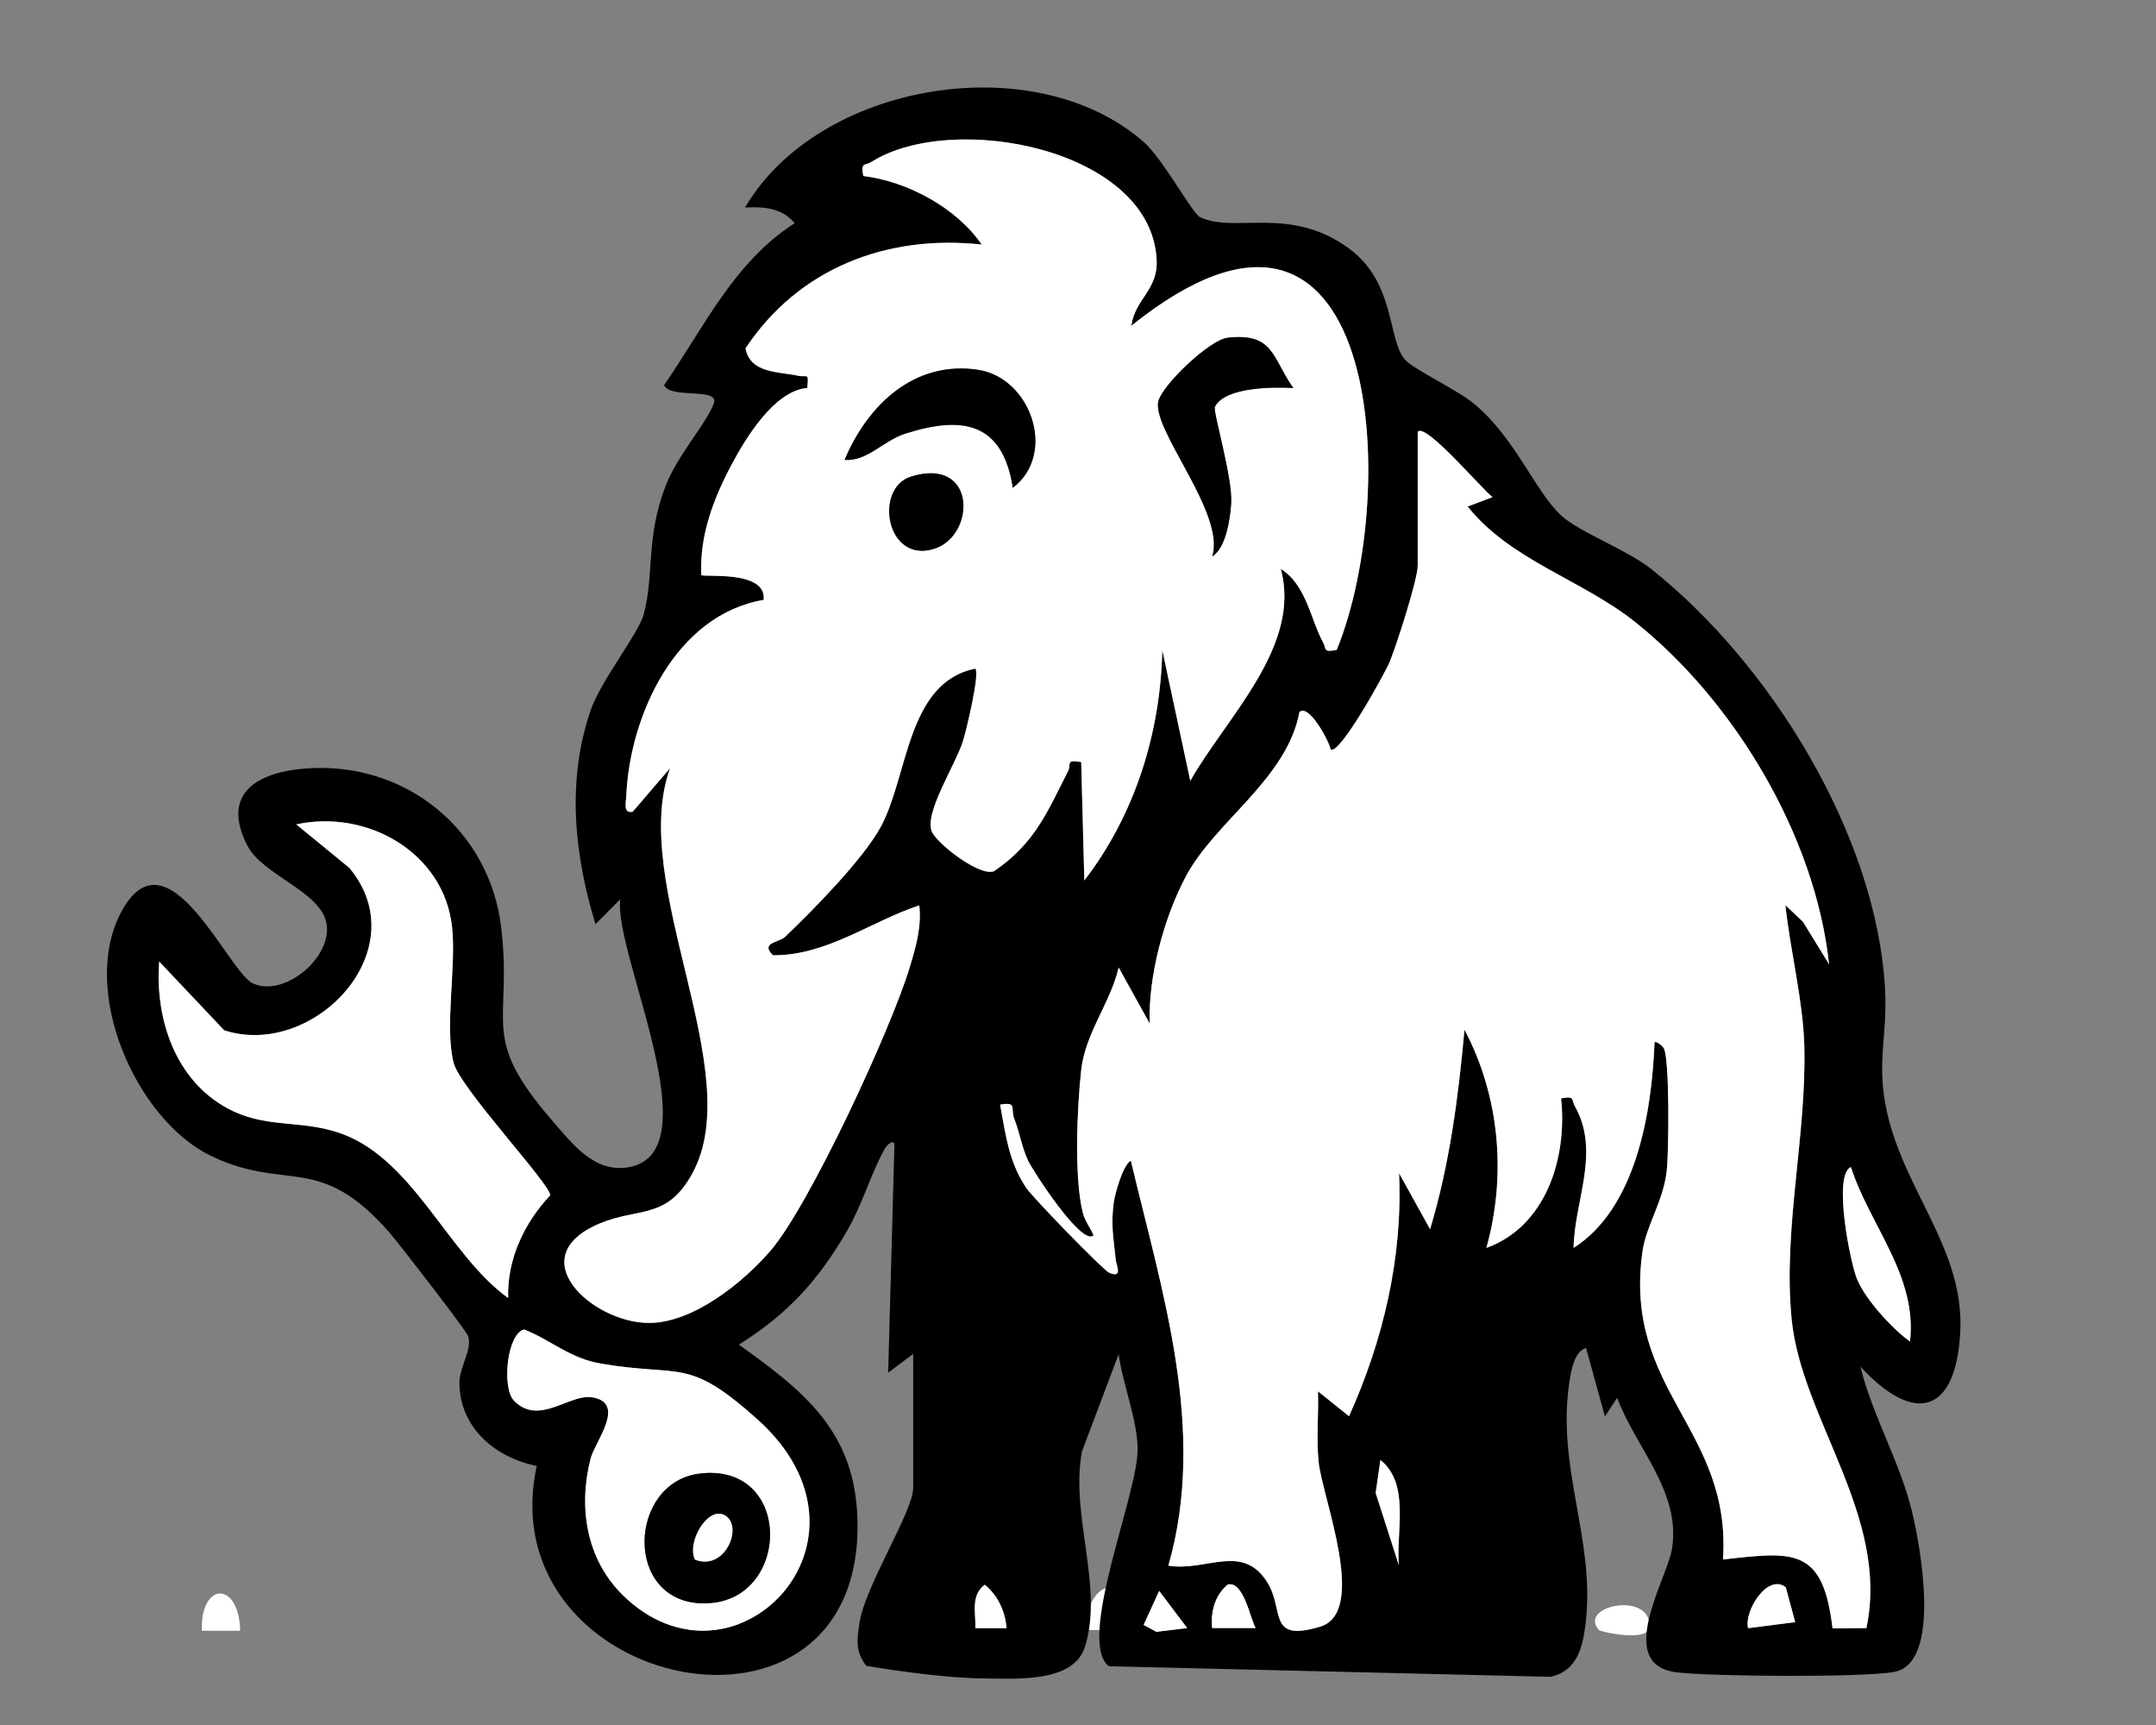
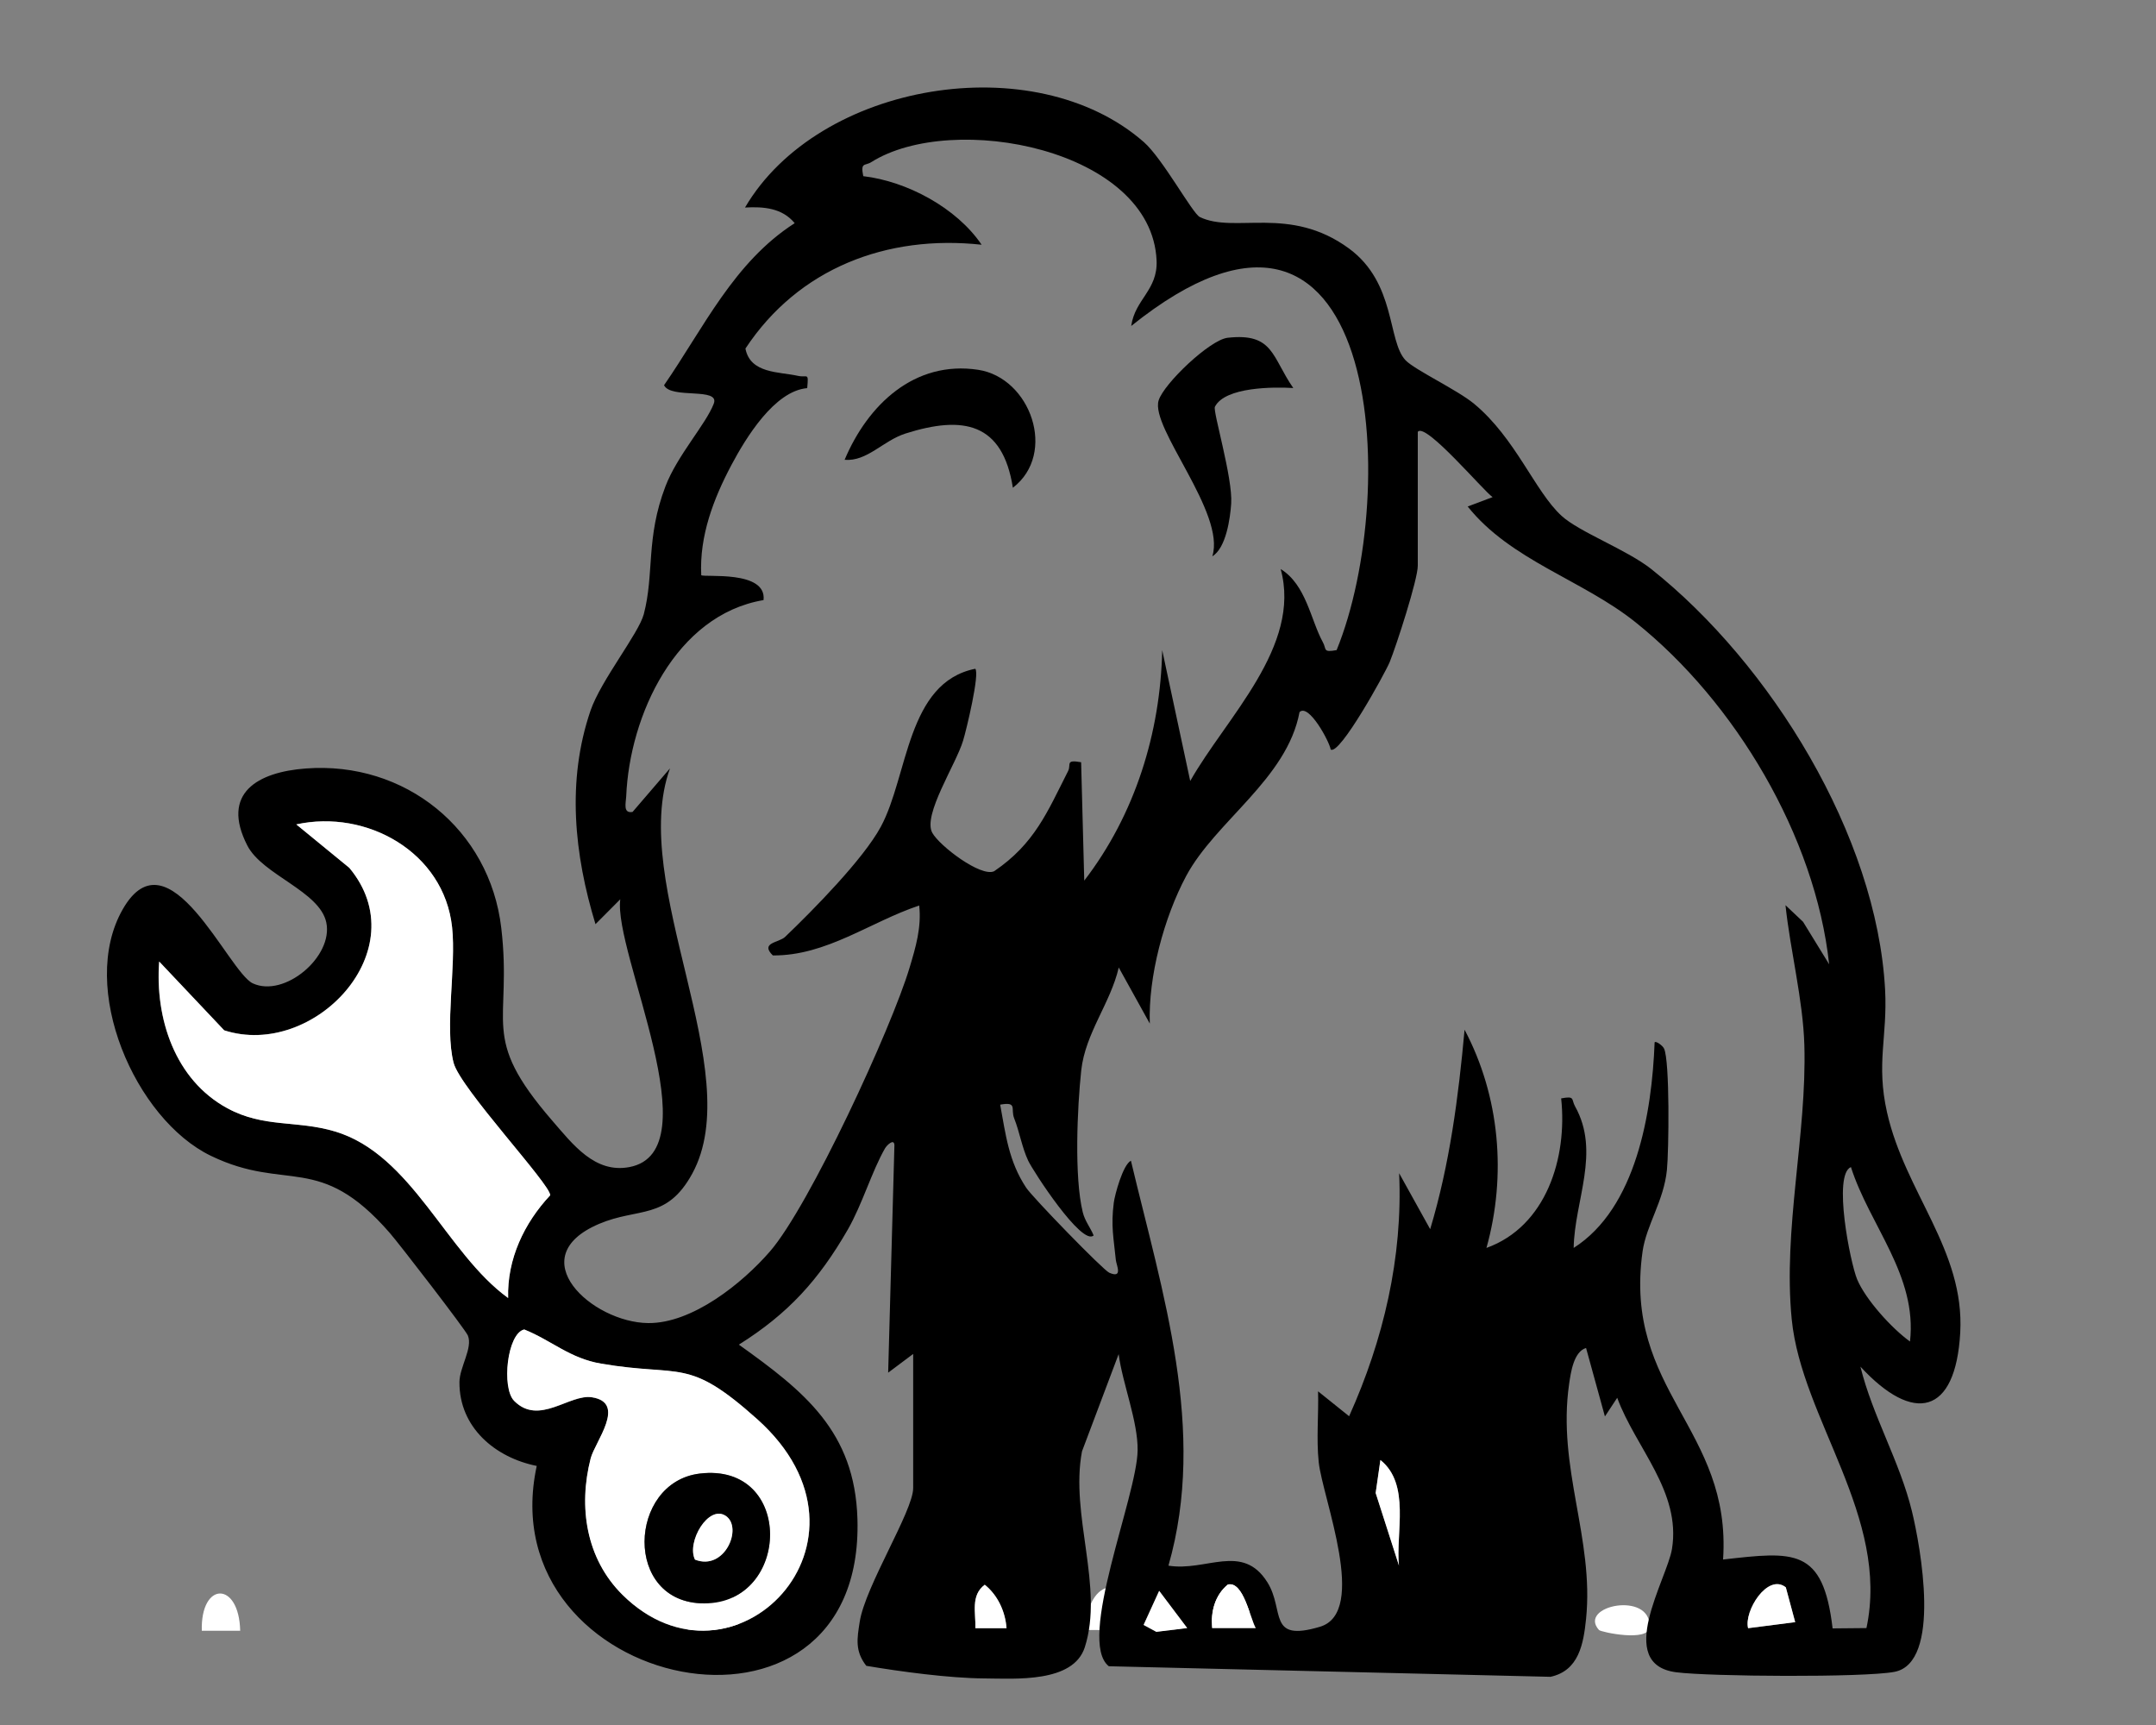
<svg xmlns="http://www.w3.org/2000/svg" id="Vrstva_1" version="1.1" viewBox="0 0 200 160">
  <rect x="0" y="0" width="200" height="160" fill="#808080" stroke="none" />
  <defs>
    <style>
      .st0 {
        fill: #fff;
      }
    </style>
  </defs>
  <path class="st0" d="M68.52,151.26h-4.75s2.09-4.14,2.09-4.14c2.07-.62,2.9,2.69,2.65,4.14Z" />
  <path class="st0" d="M22.28,151.26h-3.56c-.13-4.59,3.46-4.63,3.56,0Z" />
  <path class="st0" d="M112.38,150.45c-.38-2.21.79-3.07,2.58-3.96,2.76,2.59.65,4.4-2.58,3.96Z" />
  <path class="st0" d="M158.1,149.88h-2.86c-.17-1.68-.04-3.02,1.44-4,1.72-.36,1.52,2.97,1.42,4Z" />
  <path class="st0" d="M104.84,151.19h-4.12c.06-4.9,4.31-5.62,4.12,0Z" />
  <path class="st0" d="M148.33,151.19c-2.03-2.26,4.85-3.66,4.69-.28-.07,1.43-4.52.47-4.69.28Z" />
  <polygon class="st0" points="158.91 151.19 154.81 150.32 156.85 147.68 158.91 151.19" />
  <path d="M84.7,125.59l-2.31,1.73.58-21.09c-.02-.68-.71,0-.87.28-1.22,2.12-2.11,5.19-3.45,7.53-2.7,4.68-5.52,7.8-10.11,10.68,6.06,4.33,10.76,8.04,11,16.17.69,23.38-34.28,16-29.75-4.92-3.85-.77-7.2-3.57-7.17-7.78.01-1.38,1.26-3.18.78-4.32-.23-.55-6.39-8.54-7.26-9.53-6.54-7.5-9.54-3.74-16.57-7.13s-12.34-15.59-8.19-22.86c4.26-7.47,9.79,5.8,12.07,6.86,2.93,1.36,7.48-2.47,6.82-5.64-.61-2.92-5.93-4.41-7.33-7.15-2.49-4.87.99-6.81,5.42-7.14,9.2-.7,17.07,5.64,18.14,14.79,1.05,8.98-2.09,9.98,4.7,17.84,1.94,2.24,3.98,4.95,7.19,4.34,7.72-1.47-1.51-19.93-.85-24.84l-2.3,2.31c-1.97-6.46-2.69-13.28-.46-19.81.96-2.8,4.46-7.14,4.94-8.94.99-3.77.17-7.05,2.01-11.86,1.09-2.86,3.73-5.73,4.48-7.66.61-1.57-3.97-.4-4.61-1.72,3.67-5.31,6.48-11.42,12.12-15.03-1.16-1.41-2.89-1.55-4.61-1.45,6.81-11.62,26.84-14.98,37-6.07,1.76,1.55,4.5,6.61,5.19,6.95,3.24,1.57,8.33-1.12,13.84,2.92,4.38,3.22,3.55,8.56,5.24,10.36.84.89,4.79,2.74,6.36,4.04,3.86,3.2,5.64,8.12,8.11,10.39,1.66,1.52,6.04,3.13,8.34,4.95,11.04,8.77,20.91,24.69,21.68,39.01.23,4.39-.85,6.8.18,11.38,1.69,7.47,7.21,12.77,6.79,20.43-.43,7.64-4.33,8.49-9.26,3.15,1.13,4.59,3.66,8.81,4.78,13.42.79,3.25,2.78,14.04-1.62,14.89-2.84.54-17.11.44-20.24.04-5.78-.74-.85-8.66-.4-11.44.86-5.32-3.38-9.39-5.08-14.02l-1.14,1.73-1.75-6.35c-1.15.34-1.42,2.29-1.57,3.33-1.13,7.78,2.33,14.33,1.57,21.8-.24,2.31-.66,4.8-3.3,5.37l-40.97-.98c-3.01-2.37,2.62-15.78,2.67-20.02.04-2.69-1.4-6.19-1.76-8.93l-3.4,9.02c-1.12,5.91,2.05,12.58.26,18.17-1.07,3.32-6.45,2.91-9.3,2.89-3.29-.02-7.84-.64-10.97-1.17-1.07-1.38-.85-2.53-.61-4.08.51-3.29,4.96-10.29,4.96-12.4v-12.43ZM104.94,30.22c.35-2.47,2.47-3.3,2.35-6.06-.46-10.34-18.93-13.88-26.47-9.12-.59.37-1.01-.03-.74,1.3,4.03.47,8.65,2.92,10.98,6.36-8.8-.96-17,2.19-21.91,9.63.45,2.34,3.13,2.14,4.86,2.53.9.2,1.01-.39.87,1.14-3.04.26-5.69,4.61-7.03,7.13-1.66,3.13-2.98,6.58-2.8,10.22.24.23,6.09-.5,5.78,2.31-8.16,1.38-12.43,10.72-12.74,18.2-.03.63-.32,1.61.59,1.45l3.47-4.04c-3.88,10.76,7.25,28.12,2.06,37.6-2.37,4.33-5,3.1-8.64,4.65-7.3,3.11-.64,9.15,4.56,9.2,4.1.04,8.74-3.7,11.29-6.64,3.66-4.21,11.29-20.74,12.96-26.34.57-1.9,1.11-3.72.89-5.75-4.52,1.5-8.59,4.67-13.58,4.63-1.21-1.2.56-1.17,1.14-1.72,2.58-2.47,7.25-7.2,8.88-10.22,2.55-4.72,2.39-13.37,8.76-14.65.43.45-.82,5.66-1.13,6.67-.66,2.2-3.76,6.89-2.86,8.54.67,1.22,4.51,4.14,5.74,3.57,3.77-2.56,4.94-5.51,6.86-9.29.31-.61-.3-1.09,1.21-.82l.29,10.98c4.71-6.12,7.07-13.72,7.23-21.38l2.6,12.14c3.32-5.87,10.36-12.49,8.39-19.66,2.37,1.46,2.78,4.72,3.91,6.78.37.66-.03.98,1.28.74,6.05-14.81,4.11-48.65-19.06-30.06ZM131.52,40.04v12.43c0,1.28-1.98,7.4-2.61,8.95-.42,1.01-4.64,8.68-5.47,8.1-.11-.73-2.04-4.31-2.89-3.47-1.16,6.2-7.79,10.11-10.52,15.21-2.06,3.86-3.52,9.32-3.37,13.68l-2.88-5.2c-.76,3.3-3.1,6.08-3.48,9.54-.37,3.47-.66,9.88.14,13.15.2.83.7,1.41,1.01,2.16-1.08,1.02-5.6-5.94-6.07-6.93-.58-1.23-.8-2.67-1.3-3.93-.35-.88.34-1.56-1.3-1.27.52,2.82.79,5.25,2.41,7.7.59.9,7.15,7.65,7.71,7.89,1.3.57.66-.7.61-1.18-.2-2.02-.47-3.15-.19-5.32.09-.71.84-3.52,1.59-3.89,2.92,12.28,7.08,24.99,3.48,37.56,3.49.57,6.86-2.14,9.17,1.53,1.65,2.61-.03,5.6,4.88,4.14,4.52-1.34.24-11.95-.11-15.27-.23-2.18,0-4.4-.06-6.57l2.88,2.31c3.18-7.07,4.99-14.73,4.64-22.54l2.88,5.19c1.81-6.02,2.62-12.25,3.19-18.5,3.27,6.17,3.91,13.51,2.03,20.24,5.55-2,7.52-8.36,6.93-13.87,1.32-.25.92.08,1.29.74,2.38,4.26-.05,8.72-.13,13.13,5.8-3.69,7.26-12.54,7.51-19.07.11-.16.74.3.87.57.55,1.11.45,9.52.27,11.27-.29,2.88-1.91,5.1-2.26,7.57-1.81,12.93,8.28,16.4,7.47,28.56,6.58-.74,9.28-1.13,10.16,6.39l3.14-.03c2.19-10.29-6.01-19.39-6.93-28.62-.83-8.37,1.41-17.14,1.17-25.45-.12-4.18-1.31-8.8-1.75-12.98l1.63,1.54,2.42,3.94c-1.28-11.87-8.74-24.36-17.97-31.73-4.93-3.94-11.56-5.72-15.56-10.73l2.31-.87c-.86-.59-6.19-6.92-6.93-6.07ZM47.13,120.39c-.11-3.61,1.5-6.97,3.9-9.53.08-.96-8.35-9.93-8.96-12.29-.85-3.31.26-8.89-.14-12.58-.75-6.95-7.93-10.96-14.45-9.53l4.92,4.03c6.34,7.59-3.29,17.75-11.61,15.07l-6.03-6.38c-.4,5.27,1.45,10.97,6.33,13.61,3.41,1.84,6.42,1.09,9.98,2.15,7.15,2.14,10.3,11.28,16.05,15.44ZM177.18,124.43c.69-6.13-3.74-10.74-5.48-16.18-1.69.71-.07,8.83.57,10.4.78,1.88,3.23,4.58,4.91,5.78ZM57.74,147.92c10.2,10.11,25.16-4.95,12.52-16.27-6.5-5.83-6.97-3.88-14.49-5.16-2.93-.5-4.56-2.13-7.13-3.17-1.6.36-2.13,5.42-.94,6.62,2.31,2.34,5.13-.66,7.22-.33,3.25.51.28,4.12-.12,5.67-1.15,4.48-.44,9.29,2.95,12.65ZM129.78,145.24c-.31-3.09,1.08-7.57-1.72-9.82l-.44,3.06,2.17,6.76ZM93.37,151.02c-.12-1.54-.81-3.06-2.02-4.03-1.33.98-.82,2.62-.87,4.04h2.89ZM116.49,151.01c-.53-.93-1.14-4.38-2.59-4.04-1.2,1.01-1.59,2.52-1.45,4.04h4.05ZM162.16,151.02l4.37-.56-.87-3.23c-1.69-1.34-3.9,2.21-3.5,3.79ZM110.13,151.01l-2.6-3.45-1.45,3.15,1.18.64,2.86-.35Z" />
-   <path class="st0" d="M131.52,40.04c.75-.84,6.08,5.48,6.93,6.07l-2.31.87c3.99,5.01,10.62,6.79,15.56,10.73,9.23,7.38,16.7,19.86,17.97,31.73l-2.42-3.94-1.63-1.54c.44,4.18,1.63,8.8,1.75,12.98.24,8.32-2.01,17.08-1.17,25.45.92,9.23,9.12,18.33,6.93,28.62l-3.14.03c-.87-7.52-3.58-7.14-10.16-6.39.81-12.16-9.28-15.63-7.47-28.56.35-2.47,1.96-4.69,2.26-7.57.18-1.75.27-10.17-.27-11.27-.13-.27-.76-.73-.87-.57-.26,6.53-1.72,15.38-7.51,19.07.08-4.41,2.51-8.87.13-13.13-.37-.66.03-.99-1.29-.74.59,5.5-1.39,11.86-6.93,13.87,1.88-6.73,1.24-14.07-2.03-20.24-.57,6.25-1.38,12.48-3.19,18.5l-2.88-5.19c.35,7.81-1.46,15.46-4.64,22.54l-2.88-2.31c.07,2.18-.16,4.4.06,6.57.35,3.33,4.63,13.93.11,15.27-4.91,1.45-3.24-1.53-4.88-4.14-2.31-3.66-5.68-.95-9.17-1.53,3.6-12.57-.56-25.28-3.48-37.56-.75.37-1.5,3.18-1.59,3.89-.28,2.17,0,3.31.19,5.32.05.48.69,1.75-.61,1.18-.56-.24-7.12-7-7.71-7.89-1.62-2.45-1.88-4.88-2.41-7.7,1.64-.3.95.39,1.3,1.27.5,1.26.72,2.7,1.3,3.93.47.99,4.98,7.96,6.07,6.93-.31-.75-.81-1.33-1.01-2.16-.8-3.28-.52-9.68-.14-13.15.37-3.45,2.71-6.24,3.48-9.54l2.88,5.2c-.15-4.37,1.31-9.83,3.37-13.68,2.72-5.1,9.36-9.01,10.52-15.21.85-.84,2.79,2.74,2.89,3.47.83.57,5.05-7.09,5.47-8.1.64-1.54,2.61-7.66,2.61-8.95v-12.43Z" />
-   <path class="st0" d="M104.94,30.22c23.17-18.6,25.11,15.24,19.06,30.06-1.32.24-.92-.08-1.28-.74-1.13-2.05-1.54-5.32-3.91-6.78,1.97,7.17-5.07,13.79-8.39,19.66l-2.6-12.14c-.16,7.66-2.52,15.26-7.23,21.38l-.29-10.98c-1.51-.27-.9.22-1.21.82-1.92,3.78-3.09,6.72-6.86,9.29-1.23.57-5.08-2.35-5.74-3.57-.9-1.65,2.2-6.34,2.86-8.54.31-1.02,1.56-6.22,1.13-6.67-6.37,1.28-6.21,9.93-8.76,14.65-1.63,3.02-6.3,7.76-8.88,10.22-.58.56-2.34.52-1.14,1.72,4.98.04,9.06-3.13,13.58-4.63.22,2.03-.32,3.85-.89,5.75-1.68,5.6-9.3,22.13-12.96,26.34-2.56,2.94-7.19,6.68-11.29,6.64-5.2-.05-11.86-6.09-4.56-9.2,3.64-1.55,6.27-.32,8.64-4.65,5.2-9.48-5.94-26.83-2.06-37.6l-3.47,4.04c-.91.16-.62-.82-.59-1.45.31-7.48,4.58-16.82,12.74-18.2.31-2.8-5.54-2.07-5.78-2.31-.18-3.64,1.13-7.09,2.8-10.22,1.34-2.52,3.99-6.88,7.03-7.13.14-1.53.03-.94-.87-1.14-1.73-.38-4.41-.18-4.86-2.53,4.92-7.43,13.12-10.59,21.91-9.63-2.34-3.43-6.95-5.88-10.98-6.36-.27-1.33.15-.93.74-1.3,7.54-4.77,26.01-1.23,26.47,9.12.12,2.76-2,3.58-2.35,6.06ZM119.96,35.99c-2-2.87-1.82-5.14-6.09-4.66-1.66.19-5.91,4.25-6.4,5.81-.79,2.55,6.25,10.45,4.98,14.46,1.28-.76,1.66-3.54,1.75-4.89.16-2.38-1.71-8.57-1.51-8.98.94-1.85,5.46-1.85,7.26-1.74ZM93.96,45.25c4.13-3.18,1.64-10.2-3.22-10.94-5.92-.9-10.25,3.26-12.39,8.35,2.1.16,3.55-1.78,5.65-2.44,5.36-1.7,9.01-1.01,9.96,5.04ZM84.52,44.2c-3.45,1.06-2.36,8.04,2.08,6.72,3.93-1.17,4.06-8.6-2.08-6.72Z" />
  <path class="st0" d="M47.13,120.39c-5.75-4.17-8.9-13.3-16.05-15.44-3.57-1.07-6.57-.31-9.98-2.15-4.87-2.64-6.72-8.34-6.33-13.61l6.03,6.38c8.32,2.68,17.94-7.48,11.61-15.07l-4.92-4.03c6.52-1.43,13.7,2.57,14.45,9.53.4,3.69-.71,9.27.14,12.58.61,2.36,9.04,11.33,8.96,12.29-2.4,2.56-4.01,5.92-3.9,9.53Z" />
  <path class="st0" d="M57.74,147.92c-3.39-3.36-4.1-8.17-2.95-12.65.4-1.55,3.37-5.16.12-5.67-2.09-.33-4.91,2.67-7.22.33-1.18-1.2-.65-6.26.94-6.62,2.57,1.04,4.21,2.67,7.13,3.17,7.52,1.28,7.99-.66,14.49,5.16,12.64,11.33-2.32,26.38-12.52,16.27ZM64.91,136.68c-6.66.8-7.13,12.04.42,12.04,8.05,0,8.36-13.1-.42-12.04Z" />
-   <path class="st0" d="M177.18,124.43c-1.67-1.19-4.13-3.9-4.91-5.78-.65-1.57-2.26-9.69-.57-10.4,1.75,5.44,6.17,10.06,5.48,16.18Z" />
  <path class="st0" d="M162.16,151.02c-.4-1.58,1.81-5.13,3.5-3.79l.87,3.23-4.37.56Z" />
  <path class="st0" d="M116.49,151.01h-4.05c-.14-1.52.25-3.03,1.45-4.04,1.45-.34,2.06,3.11,2.59,4.04Z" />
  <path class="st0" d="M129.78,145.24l-2.17-6.76.44-3.06c2.81,2.25,1.41,6.73,1.72,9.82Z" />
  <polygon class="st0" points="110.13 151.01 107.27 151.36 106.09 150.72 107.53 147.56 110.13 151.01" />
  <path class="st0" d="M93.37,151.02h-2.89c.05-1.41-.46-3.05.87-4.03,1.21.97,1.91,2.49,2.02,4.03Z" />
  <path d="M119.96,35.99c-1.8-.11-6.32-.11-7.26,1.74-.21.41,1.67,6.6,1.51,8.98-.09,1.35-.47,4.12-1.75,4.89,1.27-4.01-5.77-11.91-4.98-14.46.48-1.55,4.74-5.62,6.4-5.81,4.27-.48,4.09,1.79,6.09,4.66Z" />
  <path d="M93.96,45.25c-.95-6.05-4.6-6.74-9.96-5.04-2.1.67-3.55,2.61-5.65,2.44,2.14-5.09,6.47-9.25,12.39-8.35,4.86.74,7.35,7.76,3.22,10.94Z" />
-   <path d="M84.52,44.2c6.14-1.88,6.01,5.55,2.08,6.72-4.43,1.32-5.53-5.66-2.08-6.72Z" />
  <path d="M64.91,136.68c8.78-1.06,8.48,12.05.42,12.04-7.55,0-7.08-11.24-.42-12.04ZM67.35,140.62c-1.61-1.13-3.69,2.41-2.88,4.04,2.75,1.09,4.44-2.94,2.88-4.04Z" />
  <path class="st0" d="M67.35,140.62c1.57,1.1-.13,5.12-2.88,4.04-.81-1.62,1.26-5.17,2.88-4.04Z" />
</svg>